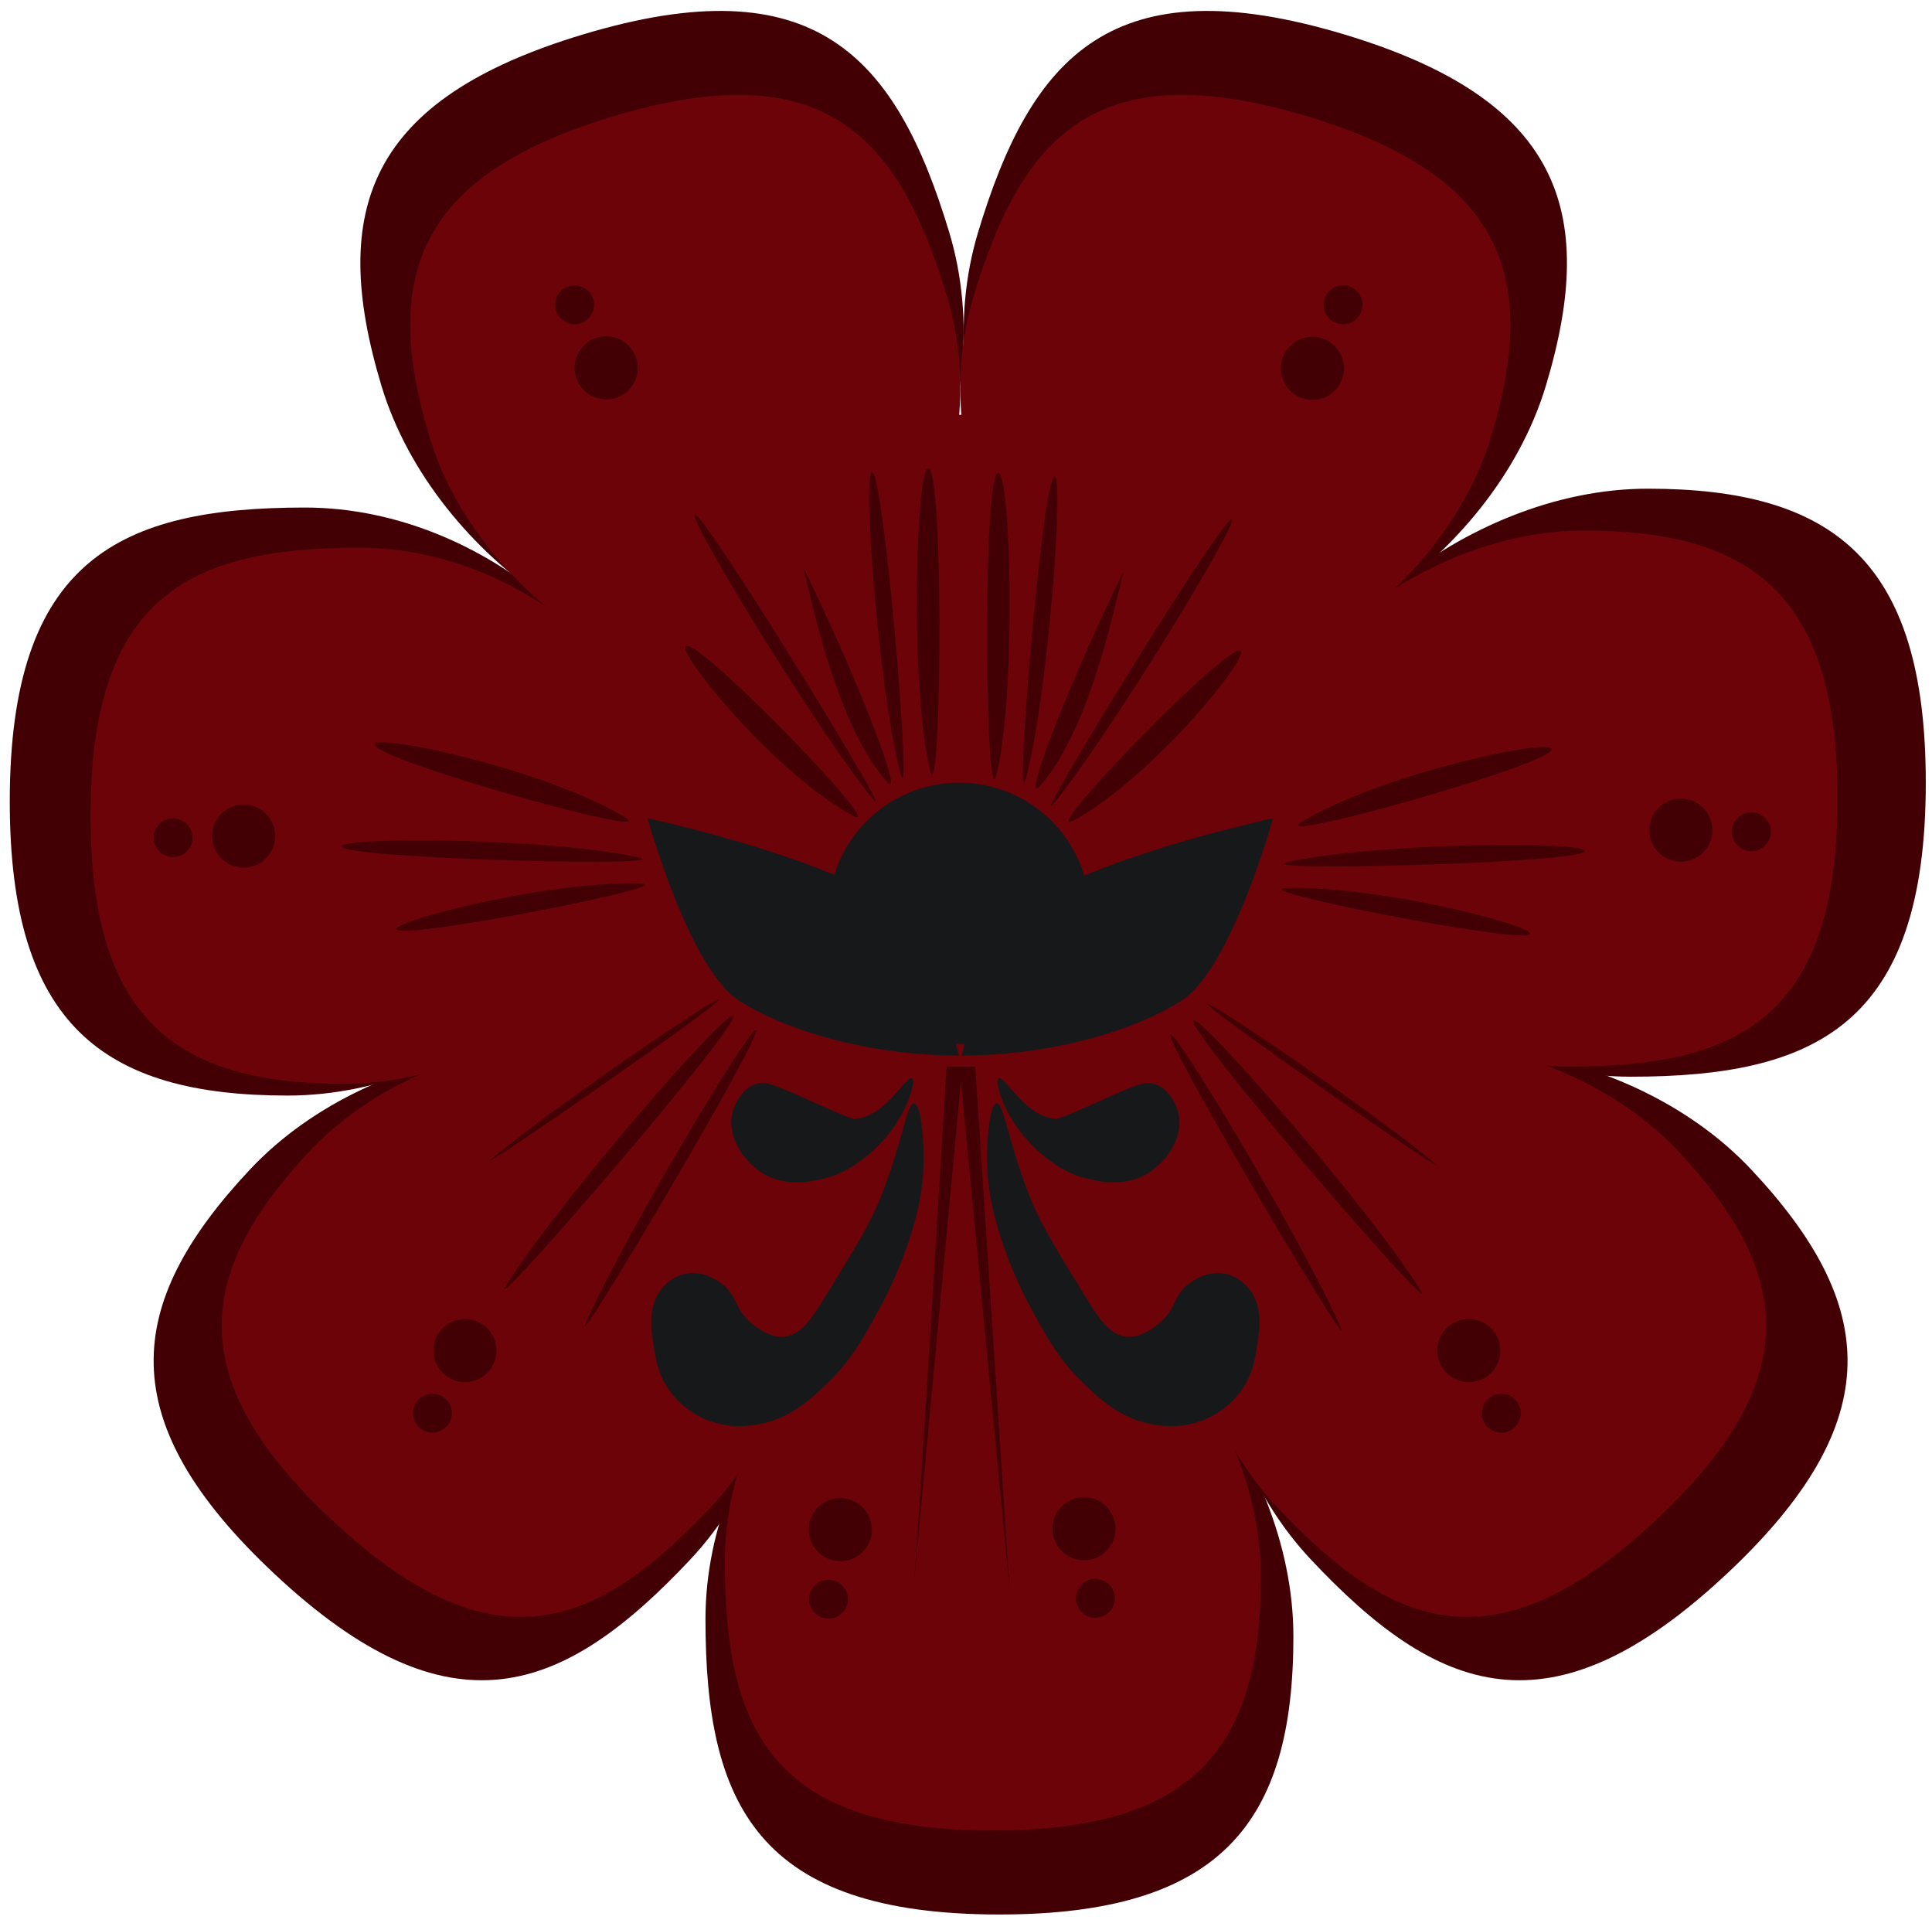
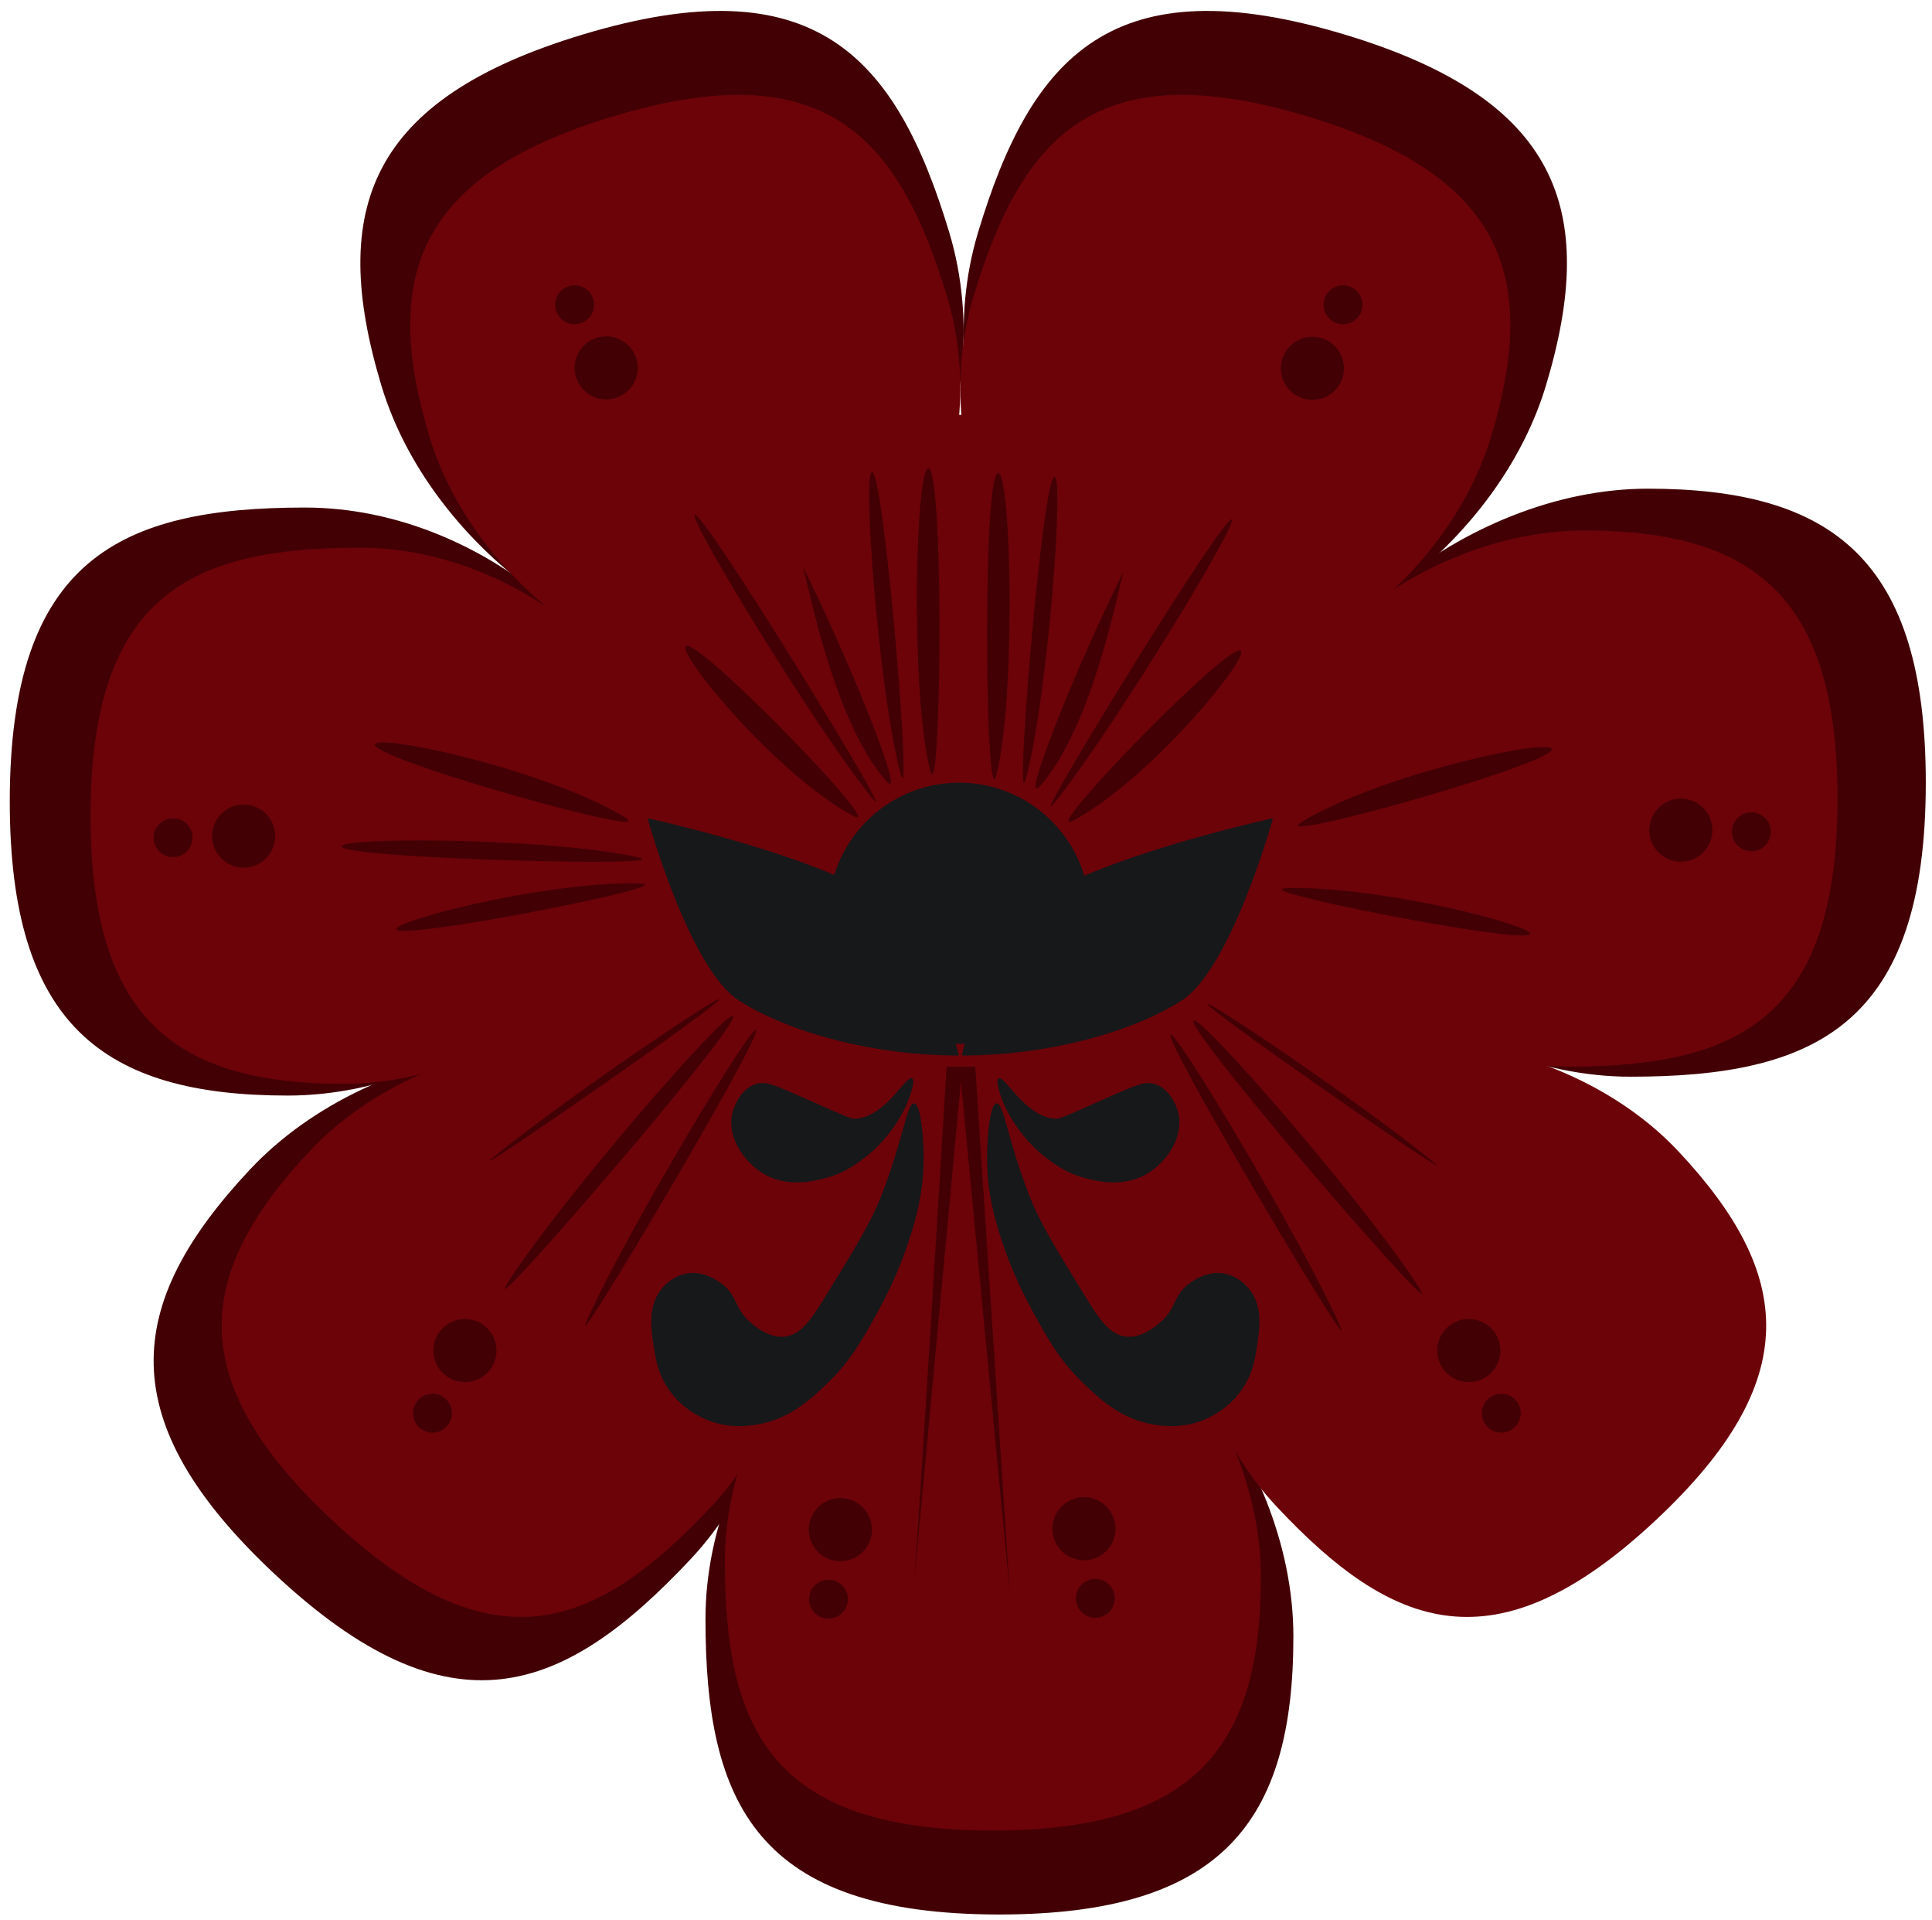
<svg xmlns="http://www.w3.org/2000/svg" width="156" height="155" viewBox="0 0 156 155" fill="none">
  <path d="M76.648 18.763C80.954 33.047 72.674 49.626 62.119 52.807C51.755 55.931 35.1 45.414 30.796 31.13C26.491 16.846 29.834 7.979 47.044 2.791C65.776 -2.854 72.343 4.479 76.648 18.763Z" fill="#420004" />
  <path d="M24.624 40.974C39.542 40.974 53.026 53.686 53.026 64.709C53.026 75.534 38.152 88.445 23.233 88.445C8.314 88.445 0.789 82.685 0.789 64.709C0.789 45.145 9.705 40.974 24.624 40.974Z" fill="#420004" />
  <path d="M131.663 86.922C116.745 86.922 103.261 74.21 103.261 63.188C103.261 52.362 118.135 39.452 133.054 39.452C147.973 39.452 155.498 45.212 155.498 63.188C155.498 82.751 146.582 86.922 131.663 86.922Z" fill="#420004" />
  <path d="M78.973 18.763C74.668 33.047 82.948 49.626 93.502 52.807C103.866 55.931 120.521 45.414 124.825 31.13C129.13 16.846 125.788 7.979 108.577 2.791C89.845 -2.854 83.278 4.479 78.973 18.763Z" fill="#420004" />
  <path d="M56.964 130.722C56.964 115.804 69.676 102.32 80.698 102.32C91.524 102.32 104.435 117.194 104.435 132.113C104.435 147.032 98.674 154.557 80.698 154.557C61.135 154.557 56.964 145.641 56.964 130.722Z" fill="#420004" />
  <path d="M55.749 125.887C65.955 115.005 65.909 96.475 57.869 88.933C49.974 81.527 30.382 83.543 20.175 94.424C9.969 105.304 9.021 114.735 22.131 127.032C36.401 140.416 45.542 136.768 55.749 125.887Z" fill="#420004" />
-   <path d="M105.837 125.887C95.63 115.005 95.677 96.475 103.717 88.933C111.611 81.527 131.203 83.543 141.41 94.424C151.617 105.304 152.565 114.735 139.454 127.032C125.185 140.416 116.043 136.768 105.837 125.887Z" fill="#420004" />
  <path d="M76.478 23.964C80.403 36.988 72.854 52.104 63.23 55.004C53.781 57.852 38.595 48.264 34.67 35.24C30.746 22.216 33.794 14.131 49.486 9.401C66.566 4.253 72.552 10.94 76.478 23.964Z" fill="#6B0309" />
  <path d="M29.043 44.216C42.645 44.216 54.94 55.806 54.94 65.857C54.94 75.727 41.377 87.499 27.774 87.499C14.172 87.499 7.311 82.246 7.311 65.857C7.311 48.019 15.44 44.216 29.043 44.216Z" fill="#6B0309" />
  <path d="M126.639 86.11C113.036 86.11 100.741 74.52 100.741 64.469C100.741 54.6 114.304 42.828 127.907 42.828C141.509 42.828 148.371 48.08 148.371 64.469C148.371 82.308 140.241 86.11 126.639 86.11Z" fill="#6B0309" />
  <path d="M78.597 23.964C74.672 36.988 82.221 52.104 91.845 55.004C101.294 57.852 116.48 48.264 120.404 35.24C124.329 22.216 121.281 14.131 105.589 9.401C88.509 4.253 82.522 10.94 78.597 23.964Z" fill="#6B0309" />
  <path d="M58.529 126.046C58.529 112.444 70.12 100.149 80.171 100.149C90.04 100.149 101.812 113.712 101.812 127.314C101.812 140.917 96.56 147.778 80.171 147.778C62.332 147.778 58.529 139.649 58.529 126.046Z" fill="#6B0309" />
  <path d="M57.422 121.637C66.729 111.716 66.686 94.82 59.355 87.944C52.157 81.191 34.293 83.029 24.987 92.951C15.681 102.871 14.817 111.468 26.77 122.681C39.781 134.885 48.115 131.559 57.422 121.637Z" fill="#6B0309" />
  <path d="M103.091 121.637C93.784 111.716 93.827 94.82 101.158 87.944C108.356 81.191 126.22 83.029 135.526 92.951C144.832 102.871 145.696 111.468 133.743 122.681C120.732 134.885 112.398 131.559 103.091 121.637Z" fill="#6B0309" />
  <path d="M120.244 75.806C120.244 99.181 101.294 118.13 77.92 118.13C54.544 118.13 35.596 99.181 35.596 75.806C35.596 52.431 54.544 33.482 77.92 33.482C101.294 33.482 120.244 52.431 120.244 75.806Z" fill="#6B0309" />
  <path d="M47.967 24.603C47.967 25.47 47.264 26.173 46.398 26.173C45.53 26.173 44.827 25.47 44.827 24.603C44.827 23.737 45.53 23.034 46.398 23.034C47.264 23.034 47.967 23.737 47.967 24.603Z" fill="#420004" />
  <path d="M51.493 29.699C51.493 31.106 50.352 32.247 48.946 32.247C47.539 32.247 46.398 31.106 46.398 29.699C46.398 28.292 47.539 27.151 48.946 27.151C50.352 27.151 51.493 28.292 51.493 29.699Z" fill="#420004" />
  <path d="M14.645 66.207C15.428 66.576 15.764 67.512 15.395 68.296C15.024 69.08 14.09 69.416 13.305 69.046C12.521 68.676 12.184 67.741 12.555 66.957C12.925 66.172 13.861 65.837 14.645 66.207Z" fill="#420004" />
  <path d="M20.758 65.192C22.032 65.791 22.576 67.31 21.976 68.582C21.376 69.856 19.857 70.401 18.585 69.801C17.312 69.2 16.766 67.682 17.368 66.409C17.968 65.137 19.485 64.591 20.758 65.192Z" fill="#420004" />
  <path d="M140.745 65.728C139.961 66.097 139.625 67.033 139.995 67.817C140.365 68.601 141.3 68.937 142.085 68.568C142.869 68.197 143.205 67.263 142.835 66.479C142.465 65.693 141.529 65.359 140.745 65.728Z" fill="#420004" />
  <path d="M134.633 64.713C133.361 65.313 132.816 66.832 133.416 68.104C134.016 69.377 135.534 69.922 136.806 69.322C138.08 68.721 138.625 67.204 138.024 65.93C137.424 64.658 135.906 64.113 134.633 64.713Z" fill="#420004" />
  <path d="M33.997 112.818C34.699 112.309 35.68 112.464 36.191 113.165C36.7 113.866 36.545 114.848 35.844 115.357C35.143 115.868 34.161 115.713 33.651 115.012C33.141 114.31 33.296 113.328 33.997 112.818Z" fill="#420004" />
  <path d="M36.044 106.969C37.183 106.141 38.776 106.393 39.603 107.531C40.431 108.669 40.179 110.263 39.042 111.091C37.903 111.919 36.31 111.667 35.483 110.528C34.655 109.391 34.906 107.797 36.044 106.969Z" fill="#420004" />
  <path d="M122.146 112.818C121.444 112.309 120.463 112.464 119.952 113.165C119.443 113.866 119.598 114.848 120.299 115.357C121 115.868 121.982 115.713 122.492 115.012C123.002 114.31 122.847 113.328 122.146 112.818Z" fill="#420004" />
  <path d="M120.098 106.969C118.959 106.141 117.366 106.393 116.539 107.531C115.711 108.669 115.963 110.263 117.101 111.091C118.239 111.919 119.833 111.667 120.659 110.528C121.487 109.391 121.235 107.797 120.098 106.969Z" fill="#420004" />
  <path d="M65.631 128.176C66.143 127.476 67.125 127.325 67.825 127.837C68.524 128.35 68.676 129.332 68.163 130.032C67.651 130.73 66.668 130.882 65.969 130.37C65.269 129.857 65.119 128.876 65.631 128.176Z" fill="#420004" />
  <path d="M65.799 121.981C66.63 120.847 68.225 120.6 69.36 121.432C70.495 122.264 70.74 123.859 69.909 124.993C69.077 126.128 67.483 126.375 66.348 125.543C65.213 124.711 64.966 123.116 65.799 121.981Z" fill="#420004" />
  <path d="M86.945 128.569C87.203 127.741 88.082 127.278 88.91 127.537C89.739 127.794 90.201 128.674 89.944 129.502C89.685 130.33 88.805 130.792 87.977 130.534C87.15 130.277 86.688 129.397 86.945 128.569Z" fill="#420004" />
  <path d="M85.093 122.656C85.511 121.312 86.939 120.563 88.282 120.98C89.626 121.399 90.376 122.827 89.958 124.171C89.54 125.513 88.112 126.264 86.769 125.845C85.424 125.428 84.674 124 85.093 122.656Z" fill="#420004" />
  <path d="M109.405 25.846C108.718 26.377 107.733 26.25 107.202 25.563C106.673 24.878 106.799 23.891 107.485 23.362C108.171 22.831 109.157 22.958 109.687 23.643C110.217 24.33 110.091 25.315 109.405 25.846Z" fill="#420004" />
  <path d="M107.529 31.751C106.415 32.611 104.815 32.406 103.955 31.293C103.094 30.179 103.299 28.579 104.413 27.719C105.526 26.859 107.126 27.063 107.987 28.177C108.847 29.291 108.642 30.891 107.529 31.751Z" fill="#420004" />
  <path d="M87.992 73.732C87.992 79.556 83.27 84.277 77.446 84.277C71.622 84.277 66.902 79.556 66.902 73.732C66.902 67.908 71.622 63.186 77.446 63.186C83.27 63.186 87.992 67.908 87.992 73.732Z" fill="#17181A" />
  <path d="M77.656 85.212C77.639 85.212 80.224 74.097 86.4 71.212C92.79 68.226 102.787 66.056 102.787 66.056C102.787 66.056 99.435 78.212 95.391 80.785C91.348 83.358 84.554 85.212 77.656 85.212Z" fill="#17181A" />
  <path d="M77.419 85.212C77.436 85.212 74.851 74.097 68.675 71.212C62.285 68.226 52.288 66.056 52.288 66.056C52.288 66.056 55.64 78.212 59.684 80.785C63.727 83.358 70.521 85.212 77.419 85.212Z" fill="#17181A" />
  <path d="M73.652 87.065C73.167 86.753 71.609 90.058 69.174 90.308C68.722 90.354 68.582 90.26 64.851 88.609C62.416 87.531 61.768 87.26 60.989 87.528C59.602 88.007 59.161 89.742 59.138 89.845C58.673 91.781 60.053 93.709 61.453 94.632C63.464 95.956 65.742 95.35 66.703 95.094C68.261 94.681 69.252 93.905 70.1 93.241C70.1 93.241 72.855 91.086 73.665 87.803C73.723 87.569 73.811 87.166 73.652 87.065Z" fill="#17181A" />
  <path d="M73.806 89.072C73.232 89.02 72.954 91.915 71.181 96.484C70.325 98.69 69.066 100.734 66.549 104.823C65.538 106.463 64.66 107.794 63.306 107.911C62.109 108.015 61.038 107.127 60.681 106.83C59.234 105.63 59.61 104.606 58.21 103.587C57.929 103.383 56.812 102.57 55.43 102.815C54.282 103.019 53.593 103.842 53.424 104.051C52.262 105.479 52.574 107.403 52.806 108.838C52.958 109.782 53.152 110.979 54.041 112.235C55.156 113.808 56.644 114.468 57.284 114.706C58.969 115.33 60.418 115.118 61.066 115.014C63.784 114.583 65.525 112.903 66.857 111.618C68.712 109.828 69.673 108.083 70.873 105.904C72.242 103.415 72.953 101.416 73.112 100.963C73.748 99.14 74.636 96.527 74.578 93.164C74.556 91.796 74.356 89.122 73.806 89.072Z" fill="#17181A" />
  <path d="M80.627 87.065C81.112 86.753 82.67 90.058 85.106 90.308C85.558 90.354 85.698 90.26 89.428 88.609C91.863 87.531 92.511 87.26 93.29 87.528C94.678 88.007 95.118 89.742 95.142 89.845C95.606 91.781 94.226 93.709 92.826 94.632C90.815 95.956 88.538 95.35 87.576 95.094C86.018 94.681 85.027 93.905 84.179 93.241C84.179 93.241 81.424 91.086 80.614 87.803C80.556 87.569 80.468 87.166 80.627 87.065Z" fill="#17181A" />
  <path d="M80.472 89.072C81.047 89.02 81.324 91.915 83.097 96.484C83.953 98.69 85.212 100.734 87.729 104.823C88.74 106.463 89.619 107.794 90.972 107.911C92.169 108.015 93.24 107.127 93.597 106.83C95.044 105.63 94.668 104.606 96.068 103.587C96.349 103.383 97.467 102.57 98.848 102.815C99.996 103.019 100.685 103.842 100.855 104.051C102.016 105.479 101.704 107.403 101.472 108.838C101.32 109.782 101.127 110.979 100.237 112.235C99.123 113.808 97.635 114.468 96.995 114.706C95.309 115.33 93.86 115.118 93.212 115.014C90.495 114.583 88.753 112.903 87.421 111.618C85.567 109.828 84.605 108.083 83.405 105.904C82.036 103.415 81.325 101.416 81.167 100.963C80.531 99.14 79.643 96.527 79.7 93.164C79.723 91.796 79.923 89.122 80.472 89.072Z" fill="#17181A" />
  <path d="M73.742 128.438C73.961 127.058 76.431 86.11 76.431 86.11H78.748L81.528 128.438L77.59 87.297L73.742 128.438Z" fill="#420004" />
  <path d="M30.261 60.093C30.452 59.239 43.022 61.888 49.717 65.549C50.669 66.069 50.769 66.209 50.746 66.269C50.477 67.008 30.017 61.192 30.261 60.093Z" fill="#420004" />
  <path d="M27.584 68.329C27.575 67.585 43.135 67.62 50.747 69.049C51.717 69.232 51.883 69.31 51.879 69.358C51.832 69.936 27.596 69.257 27.584 68.329Z" fill="#420004" />
  <path d="M32.011 75.02C31.85 74.359 43.074 71.39 50.748 71.315C51.971 71.303 52.08 71.374 52.086 71.418C52.166 72.038 32.225 75.895 32.011 75.02Z" fill="#420004" />
  <path d="M58.056 80.682C57.888 80.43 46.316 88.245 40.452 92.933C39.639 93.584 39.544 93.688 39.554 93.702C39.693 93.893 58.27 81.004 58.056 80.682Z" fill="#420004" />
  <path d="M59.188 82.02C58.624 81.501 45.59 96.528 41.276 103.125C40.855 103.769 40.722 104.019 40.762 104.051C41.166 104.37 59.866 82.645 59.188 82.02Z" fill="#420004" />
  <path d="M61.041 83.153C60.565 82.854 51 98.802 47.658 106.006C47.3 106.78 47.214 107.018 47.246 107.036C47.586 107.222 61.62 83.517 61.041 83.153Z" fill="#420004" />
  <path d="M55.379 52.167C54.717 52.735 61.962 61.679 68.145 65.447C69.086 66.02 69.237 66.007 69.277 65.962C69.818 65.338 56.241 51.428 55.379 52.167Z" fill="#420004" />
  <path d="M56.1 41.563C55.576 41.866 65.176 57.694 69.997 63.902C70.51 64.564 70.685 64.748 70.718 64.726C71.066 64.494 56.737 41.197 56.1 41.563Z" fill="#420004" />
  <path d="M64.85 45.784C65.398 47.871 67.294 57.582 71.071 62.462C71.376 62.855 71.766 63.354 71.895 63.284C72.403 63.012 68.898 54.02 64.85 45.784Z" fill="#420004" />
  <path d="M70.409 38.115C69.645 38.148 70.901 55.027 72.57 61.895C72.743 62.608 72.829 62.828 72.879 62.822C73.411 62.75 71.333 38.074 70.409 38.115Z" fill="#420004" />
  <path d="M74.964 37.806C73.951 37.745 73.514 54.678 74.964 61.586C75.113 62.298 75.201 62.517 75.273 62.513C76.017 62.467 76.185 37.879 74.964 37.806Z" fill="#420004" />
  <path d="M125.298 60.467C125.107 59.612 112.536 62.262 105.842 65.923C104.89 66.443 104.79 66.583 104.812 66.643C105.082 67.382 125.542 61.566 125.298 60.467Z" fill="#420004" />
-   <path d="M127.974 68.702C127.984 67.958 112.424 67.993 104.812 69.422C103.841 69.605 103.676 69.684 103.68 69.732C103.726 70.309 127.962 69.63 127.974 68.702Z" fill="#420004" />
  <path d="M123.548 75.394C123.709 74.733 112.485 71.763 104.812 71.689C103.588 71.677 103.48 71.747 103.473 71.791C103.393 72.411 123.334 76.269 123.548 75.394Z" fill="#420004" />
  <path d="M97.503 81.056C97.671 80.804 109.243 88.618 115.107 93.306C115.92 93.957 116.015 94.061 116.004 94.076C115.865 94.266 97.288 81.377 97.503 81.056Z" fill="#420004" />
  <path d="M96.371 82.394C96.934 81.874 109.969 96.902 114.283 103.498C114.704 104.142 114.837 104.393 114.797 104.425C114.393 104.743 95.693 83.018 96.371 82.394Z" fill="#420004" />
  <path d="M94.517 83.526C94.993 83.228 104.559 99.176 107.9 106.38C108.259 107.153 108.344 107.392 108.312 107.409C107.972 107.596 93.939 83.89 94.517 83.526Z" fill="#420004" />
  <path d="M100.179 52.54C100.841 53.108 93.596 62.052 87.413 65.82C86.472 66.394 86.321 66.38 86.281 66.335C85.74 65.711 99.317 51.801 100.179 52.54Z" fill="#420004" />
  <path d="M99.459 41.937C99.983 42.24 90.383 58.068 85.562 64.276C85.048 64.937 84.874 65.121 84.84 65.1C84.492 64.868 98.822 41.57 99.459 41.937Z" fill="#420004" />
  <path d="M90.708 46.158C90.16 48.244 88.264 57.956 84.486 62.835C84.181 63.228 83.792 63.727 83.662 63.658C83.154 63.386 86.66 54.394 90.708 46.158Z" fill="#420004" />
  <path d="M85.149 38.488C85.913 38.522 84.657 55.4 82.988 62.268C82.815 62.982 82.729 63.202 82.679 63.195C82.147 63.123 84.225 38.447 85.149 38.488Z" fill="#420004" />
  <path d="M80.594 38.179C81.607 38.118 82.043 55.051 80.594 61.959C80.445 62.672 80.356 62.89 80.284 62.886C79.54 62.841 79.373 38.253 80.594 38.179Z" fill="#420004" />
</svg>